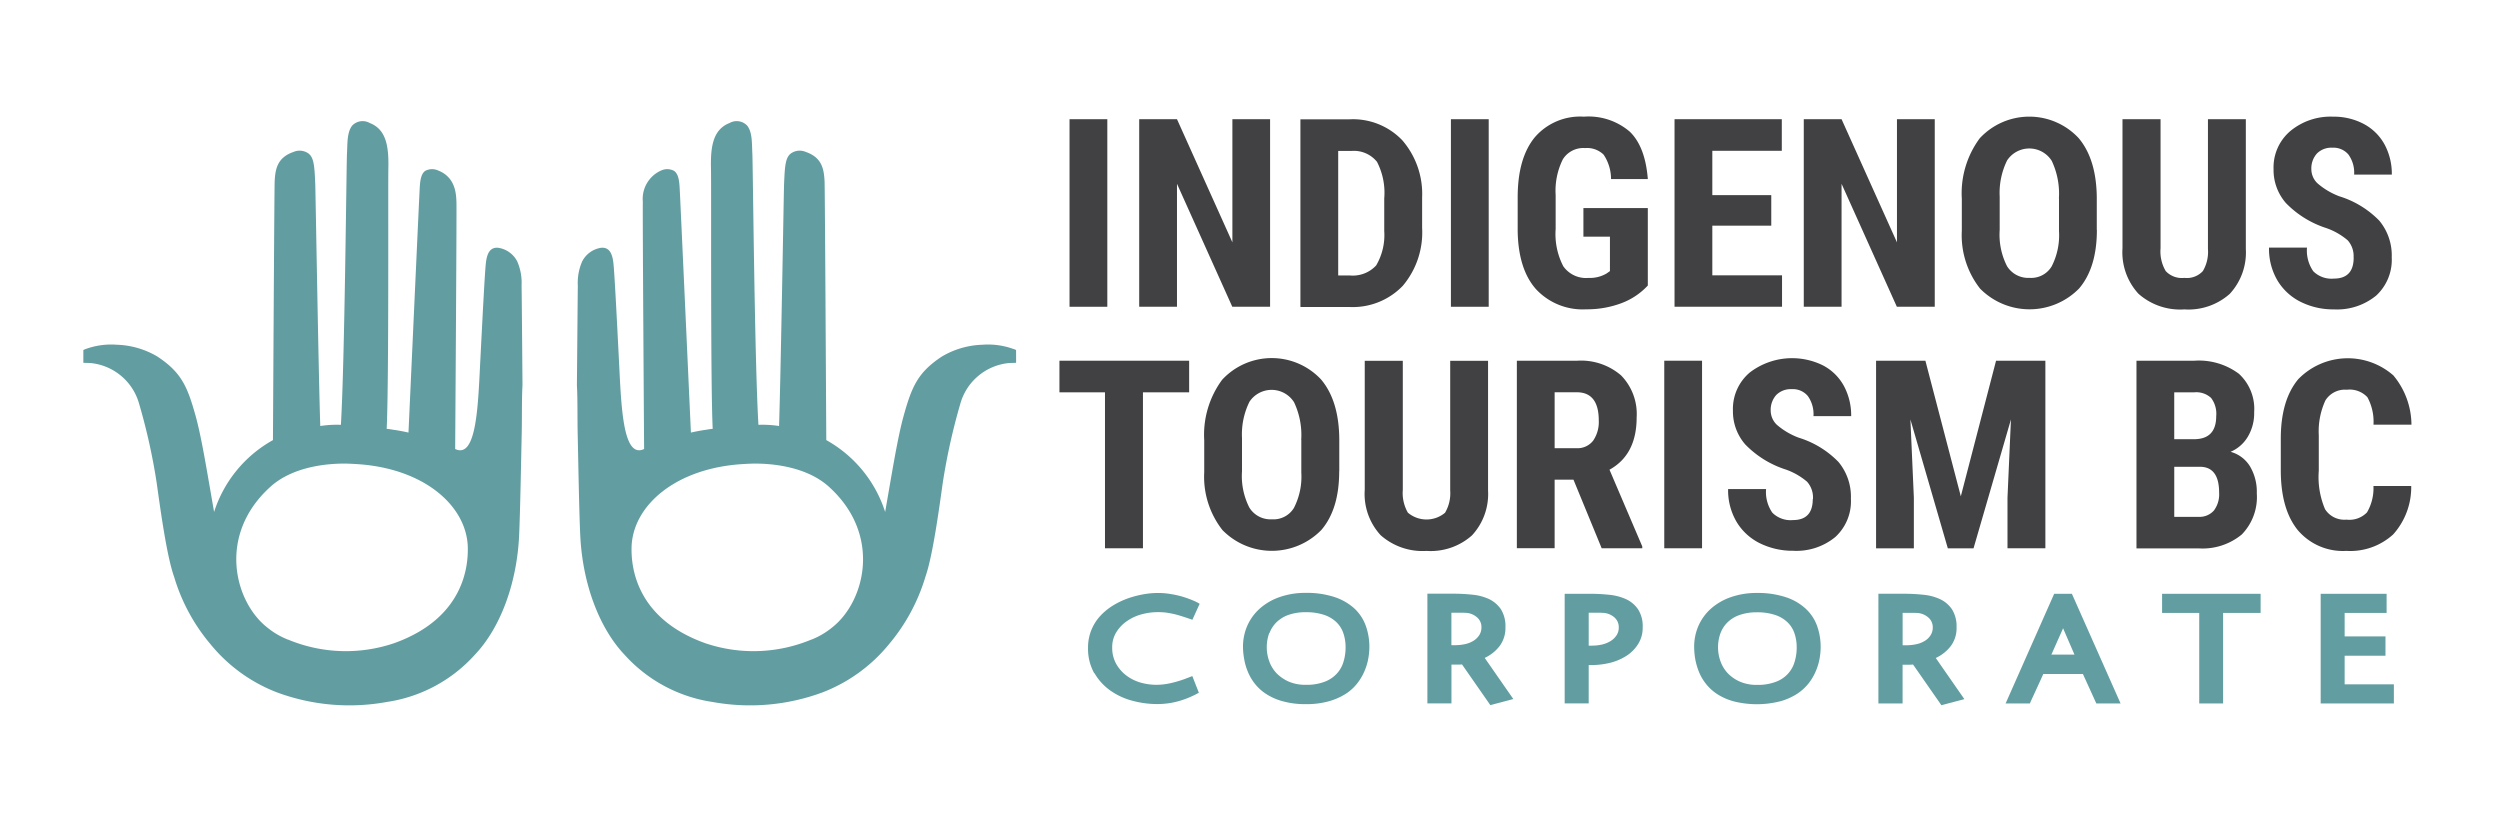
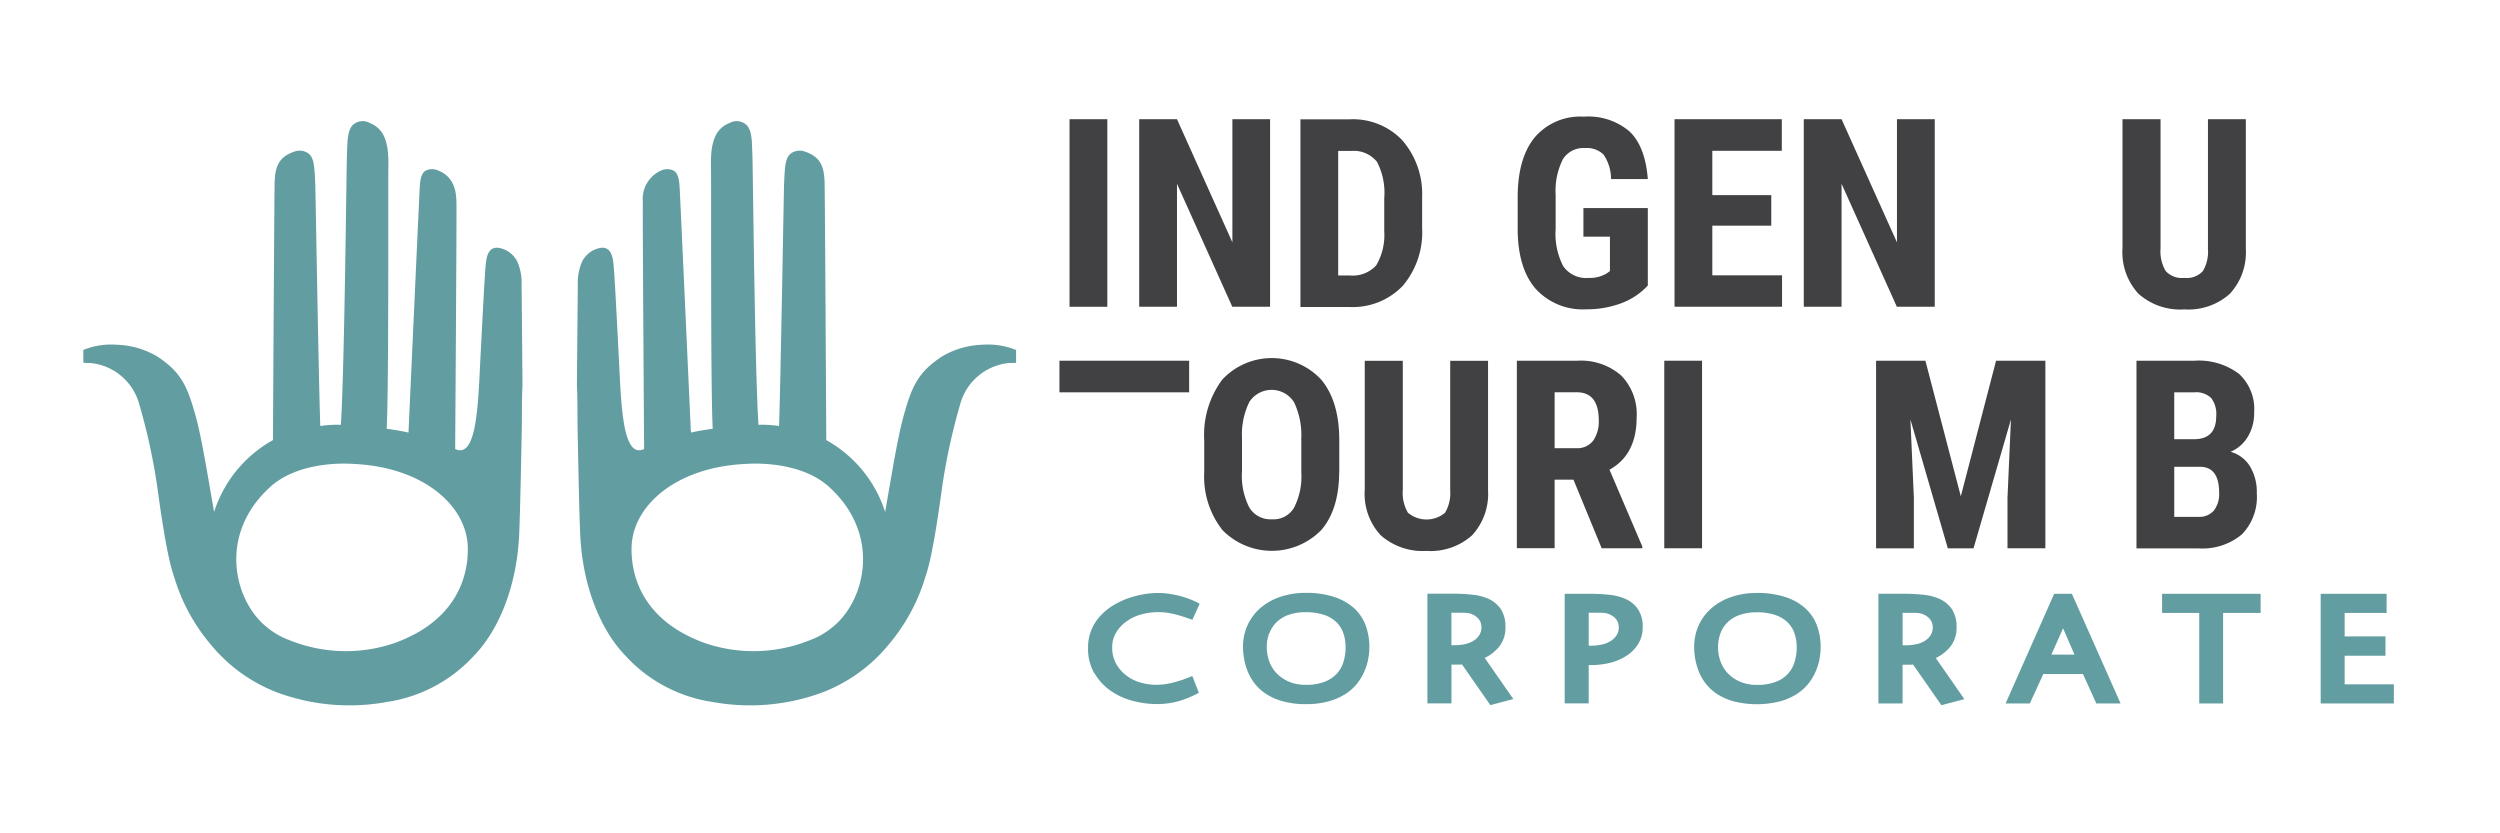
<svg xmlns="http://www.w3.org/2000/svg" width="300" height="100" viewBox="0 0 300 100">
  <defs>
    <clipPath id="clip-path">
      <rect id="Rectangle_32243" data-name="Rectangle 32243" width="300" height="100" transform="translate(105 980)" fill="#fff" />
    </clipPath>
  </defs>
  <g id="Mask_Group_82" data-name="Mask Group 82" transform="translate(-105 -980)" clip-path="url(#clip-path)">
    <g id="Layer_3" transform="translate(114.99 994)">
      <g id="Group_11661" data-name="Group 11661" transform="translate(0.01 0.56)">
        <path id="Path_9415" data-name="Path 9415" d="M258.543,52.539V65.705h8.785v-2.3h-5.907V59.972h4.9V57.651h-4.9V54.839h5.035v-2.3h-7.9ZM243.971,65.705h2.866V54.839h4.5v-2.3H239.513v2.3h4.458Zm-23.237,0h2.91c.251-.567.523-1.144.807-1.766s.556-1.21.807-1.777h4.752l1.613,3.542h2.91L228.69,52.539h-2.125Zm8.273-5.864h-2.779l1.406-3.161L229,59.841Zm-23.521,5.864h2.888V61.051h.7a4.381,4.381,0,0,0,.556-.022l3.4,4.883,2.758-.73-3.433-4.937a4.869,4.869,0,0,0,1.809-1.439,3.6,3.6,0,0,0,.687-2.245A3.835,3.835,0,0,0,214.3,54.4a3.562,3.562,0,0,0-1.439-1.221,6.238,6.238,0,0,0-1.995-.523,22.013,22.013,0,0,0-2.256-.12h-3.139V65.705Zm4.458-10.867a2.222,2.222,0,0,1,1.45.49,1.532,1.532,0,0,1,.6,1.221,1.7,1.7,0,0,1-.272.981,2.107,2.107,0,0,1-.708.676,3.186,3.186,0,0,1-1.025.392,5.557,5.557,0,0,1-1.21.12h-.4V54.828h1.569ZM193.649,65.455a7.535,7.535,0,0,0,2.027-.883,5.871,5.871,0,0,0,1.406-1.264,6.38,6.38,0,0,0,.872-1.471,6.86,6.86,0,0,0,.458-1.515,7.95,7.95,0,0,0,.131-1.362,7.487,7.487,0,0,0-.447-2.616,5.208,5.208,0,0,0-1.4-2.06,6.489,6.489,0,0,0-2.387-1.352,10.633,10.633,0,0,0-3.411-.49,9.268,9.268,0,0,0-3.1.49,7.123,7.123,0,0,0-2.376,1.352,6.05,6.05,0,0,0-1.526,2.06,6.273,6.273,0,0,0-.534,2.616,9.11,9.11,0,0,0,.12,1.362,8.109,8.109,0,0,0,.425,1.515,5.874,5.874,0,0,0,.839,1.471,5.7,5.7,0,0,0,1.373,1.264,7,7,0,0,0,2.016.883,11.333,11.333,0,0,0,5.493,0m-7.106-8.185a3.6,3.6,0,0,1,.861-1.319,3.9,3.9,0,0,1,1.45-.872,6.108,6.108,0,0,1,2.06-.316,6.721,6.721,0,0,1,2.18.316,3.875,3.875,0,0,1,1.482.872,3.3,3.3,0,0,1,.839,1.319,5.18,5.18,0,0,1,.272,1.689,5.748,5.748,0,0,1-.24,1.711,3.572,3.572,0,0,1-.785,1.439,3.655,3.655,0,0,1-1.471.992,6.041,6.041,0,0,1-2.278.371,4.971,4.971,0,0,1-1.995-.371,4.6,4.6,0,0,1-1.471-.992,4.1,4.1,0,0,1-.894-1.439,4.973,4.973,0,0,1-.011-3.4m-18.681,8.425h2.867v-4.6h.338a9.571,9.571,0,0,0,2.234-.272,6.628,6.628,0,0,0,1.962-.839,4.551,4.551,0,0,0,1.4-1.417,3.657,3.657,0,0,0,.545-2.005,3.725,3.725,0,0,0-.556-2.158,3.523,3.523,0,0,0-1.45-1.221,6.383,6.383,0,0,0-2.005-.523,21.754,21.754,0,0,0-2.234-.12h-3.117V65.705Zm4.436-10.867a2.222,2.222,0,0,1,1.45.49,1.542,1.542,0,0,1,.589,1.232,1.7,1.7,0,0,1-.272.981,2.287,2.287,0,0,1-.719.687,3.426,3.426,0,0,1-1.025.414,5.56,5.56,0,0,1-1.21.131h-.381V54.817h1.569ZM151.35,65.694h2.888V61.04h.7a4.651,4.651,0,0,0,.567-.022l3.4,4.883,2.757-.73-3.433-4.937a4.831,4.831,0,0,0,1.8-1.439,3.6,3.6,0,0,0,.687-2.245,3.835,3.835,0,0,0-.545-2.158,3.679,3.679,0,0,0-1.428-1.221,6.238,6.238,0,0,0-1.995-.523,22.013,22.013,0,0,0-2.256-.12H151.35V65.694Zm4.458-10.867a2.172,2.172,0,0,1,1.439.49,1.522,1.522,0,0,1,.589,1.221,1.7,1.7,0,0,1-.272.981,2.213,2.213,0,0,1-.708.676,3.223,3.223,0,0,1-1.014.392,5.557,5.557,0,0,1-1.21.12h-.4V54.817H155.8ZM139.5,65.444a7.535,7.535,0,0,0,2.027-.883,5.613,5.613,0,0,0,1.4-1.264,6.379,6.379,0,0,0,.872-1.471,6.86,6.86,0,0,0,.458-1.515,7.95,7.95,0,0,0,.131-1.362,7.487,7.487,0,0,0-.447-2.616,5.3,5.3,0,0,0-1.384-2.06,6.672,6.672,0,0,0-2.387-1.352,10.633,10.633,0,0,0-3.411-.49,9.268,9.268,0,0,0-3.1.49,7.123,7.123,0,0,0-2.376,1.352,6.05,6.05,0,0,0-1.526,2.06,6.273,6.273,0,0,0-.534,2.616,7.952,7.952,0,0,0,.131,1.362,6.73,6.73,0,0,0,.425,1.515,5.874,5.874,0,0,0,.839,1.471A5.557,5.557,0,0,0,132,64.561a7,7,0,0,0,2.016.883,9.862,9.862,0,0,0,2.747.338,9.727,9.727,0,0,0,2.736-.338M132.4,57.258a3.6,3.6,0,0,1,.861-1.319,3.946,3.946,0,0,1,1.439-.872,6.153,6.153,0,0,1,2.06-.316,6.721,6.721,0,0,1,2.18.316,3.875,3.875,0,0,1,1.482.872,3.3,3.3,0,0,1,.839,1.319,5.18,5.18,0,0,1,.272,1.689,5.748,5.748,0,0,1-.24,1.711A3.572,3.572,0,0,1,140.5,62.1a3.812,3.812,0,0,1-1.471.992,6.062,6.062,0,0,1-2.289.371,5.008,5.008,0,0,1-1.995-.371,4.725,4.725,0,0,1-1.471-.992,4.1,4.1,0,0,1-.894-1.439,4.973,4.973,0,0,1-.011-3.4m-20.97,4.8a6.576,6.576,0,0,0,1.918,2.1,8.131,8.131,0,0,0,2.659,1.221,11.36,11.36,0,0,0,2.932.392,9.574,9.574,0,0,0,1.613-.131,9.314,9.314,0,0,0,1.4-.349,9.662,9.662,0,0,0,1.144-.447,8.935,8.935,0,0,0,.861-.436l-.785-1.995q-.376.147-.85.327c-.316.12-.654.229-1.035.338s-.763.2-1.166.272a7.773,7.773,0,0,1-1.253.109,6.943,6.943,0,0,1-1.962-.283,5.265,5.265,0,0,1-1.689-.861,4.526,4.526,0,0,1-1.2-1.406,3.931,3.931,0,0,1-.458-1.918,3.382,3.382,0,0,1,.48-1.82,4.414,4.414,0,0,1,1.253-1.33,5.545,5.545,0,0,1,1.755-.828,7.376,7.376,0,0,1,2.016-.272,7.658,7.658,0,0,1,.872.044c.283.033.589.087.9.153s.665.163,1.046.283.807.262,1.3.436l.872-1.918a4.837,4.837,0,0,0-.73-.371,10.9,10.9,0,0,0-1.177-.436,10.233,10.233,0,0,0-1.482-.349,8.963,8.963,0,0,0-1.613-.142,9.891,9.891,0,0,0-1.831.174,11.8,11.8,0,0,0-1.886.512,9.726,9.726,0,0,0-1.787.883,7.282,7.282,0,0,0-1.493,1.264,5.687,5.687,0,0,0-1.014,1.657,5.532,5.532,0,0,0-.381,2.082,6,6,0,0,0,.741,3.052" transform="translate(9.937 4.154)" fill="#629ea1" />
        <path id="Path_9416" data-name="Path 9416" d="M106.743,27.834a8.94,8.94,0,0,0-3.728-.512,10.153,10.153,0,0,0-4.85,1.406c-2.921,1.918-3.629,3.64-4.61,7.15-.719,2.594-1.373,6.714-2.213,11.51a15.151,15.151,0,0,0-7.063-8.621c-.033-5.482-.163-30.256-.207-31.063-.076-1.46-.305-2.845-2.256-3.52a1.833,1.833,0,0,0-1.591.065c-.861.447-.916,1.515-1.014,3.826-.033.763-.381,22.267-.6,29a13.088,13.088,0,0,0-2.474-.142c-.458-7.542-.665-31.444-.73-32.534s.033-2.583-.632-3.379a1.727,1.727,0,0,0-2.1-.305c-2.038.785-2.289,2.932-2.234,5.45.055,2.213-.065,25.57.207,31.248-.229.022-.469.054-.708.1-.643.087-1.275.207-1.907.349,0,0-1.264-27.771-1.319-28.752s-.044-2.2-.7-2.649a1.734,1.734,0,0,0-1.537-.054,3.725,3.725,0,0,0-2.213,3.771c-.044.763.153,29.657.153,29.657-2.616,1.243-2.747-5.417-3.03-10.888-.24-4.687-.523-10.289-.654-11.422-.12-1.057-.436-1.907-1.439-1.842a3.058,3.058,0,0,0-2.332,1.689,6.458,6.458,0,0,0-.5,2.856c-.011.73-.109,11.946-.109,11.946.1,1.8.044,3.935.1,6.125.065,2.932.163,9.035.305,11.956.283,5.809,2.3,11.085,5.3,14.256a17.691,17.691,0,0,0,10.561,5.678,25.033,25.033,0,0,0,13.253-1.166,19.174,19.174,0,0,0,7.924-5.755,22.6,22.6,0,0,0,4.381-8.109c.883-2.5,1.657-8.273,2.082-11.292a74.515,74.515,0,0,1,2.082-9.384,6.729,6.729,0,0,1,5.929-4.97c.251,0,.785-.022.785-.022V27.954s-.2-.087-.305-.131M82.492,62.7a18.035,18.035,0,0,1-12.741.436c-8.458-3.03-8.883-9.352-8.839-11.488.109-5.014,5.319-9.591,13.559-10.016.338-.022.654-.033.959-.044,1.918-.033,6.3.207,9.144,2.758,6.4,5.766,4.349,13.722.5,16.828a9.371,9.371,0,0,1-2.583,1.537" transform="translate(4.876 -0.514)" fill="#629ea1" />
        <path id="Path_9417" data-name="Path 9417" d="M.3,27.834a8.94,8.94,0,0,1,3.728-.512,10.153,10.153,0,0,1,4.85,1.406c2.921,1.918,3.629,3.64,4.61,7.15.719,2.594,1.373,6.714,2.213,11.51a15.151,15.151,0,0,1,7.063-8.621c.033-5.482.163-30.256.207-31.063.076-1.46.305-2.845,2.267-3.52a1.838,1.838,0,0,1,1.591.065c.861.447.916,1.515,1.014,3.826.033.763.381,22.267.6,29a13.088,13.088,0,0,1,2.474-.142c.458-7.542.665-31.444.73-32.534s-.022-2.583.632-3.379a1.727,1.727,0,0,1,2.1-.305c2.038.785,2.289,2.932,2.234,5.45-.044,2.213.076,25.57-.2,31.248.229.022.469.054.708.1.643.087,1.275.207,1.907.349,0,0,1.264-27.771,1.319-28.752s.044-2.2.687-2.649a1.737,1.737,0,0,1,1.537-.054c2.191.839,2.169,3.008,2.213,3.771s-.153,29.657-.153,29.657c2.616,1.243,2.747-5.417,3.03-10.888.24-4.687.523-10.289.654-11.422.12-1.057.436-1.907,1.439-1.842A3.058,3.058,0,0,1,52.1,17.371a6.458,6.458,0,0,1,.5,2.856c.022.73.109,11.946.109,11.946-.1,1.8-.044,3.935-.1,6.125-.065,2.932-.174,9.035-.305,11.956-.283,5.809-2.289,11.085-5.3,14.256a17.663,17.663,0,0,1-10.561,5.678A24.992,24.992,0,0,1,23.2,69.022a19.174,19.174,0,0,1-7.924-5.755A22.436,22.436,0,0,1,10.9,55.158c-.894-2.5-1.668-8.273-2.093-11.292a72.652,72.652,0,0,0-2.082-9.384,6.729,6.729,0,0,0-5.929-4.97c-.251,0-.785-.022-.785-.022V27.954s.2-.087.305-.131M24.566,62.7a18.035,18.035,0,0,0,12.741.436c8.469-3.03,8.883-9.352,8.839-11.488-.109-5.014-5.319-9.591-13.559-10.016-.338-.022-.654-.033-.959-.044-1.918-.033-6.3.207-9.144,2.758-6.409,5.766-4.349,13.722-.5,16.828a9.371,9.371,0,0,0,2.583,1.537" transform="translate(-0.01 -0.514)" fill="#629ea1" />
      </g>
      <g id="Group_11665" data-name="Group 11665" transform="translate(117.144 0)">
        <rect id="Rectangle_32219" data-name="Rectangle 32219" width="4.534" height="22.507" transform="translate(1.21 0.305)" fill="#414042" />
        <path id="Path_9418" data-name="Path 9418" d="M131.966,22.787h-4.534L120.794,8.029V22.787H116.26V.28h4.534l6.649,14.779V.28h4.523Z" transform="translate(-106.69 0.025)" fill="#414042" />
        <path id="Path_9419" data-name="Path 9419" d="M138.544,4.072V19.026h1.362a3.812,3.812,0,0,0,3.193-1.2,7.177,7.177,0,0,0,.97-4.131V9.783a8.069,8.069,0,0,0-.872-4.392,3.559,3.559,0,0,0-3-1.308h-1.657ZM134.01,22.786V.29h5.94A8.185,8.185,0,0,1,146.228,2.8a9.83,9.83,0,0,1,2.387,6.867v3.651a9.925,9.925,0,0,1-2.332,6.965,8.326,8.326,0,0,1-6.441,2.529h-5.82Z" transform="translate(-105.094 0.026)" fill="#414042" />
-         <rect id="Rectangle_32220" data-name="Rectangle 32220" width="4.534" height="22.507" transform="translate(46.976 0.305)" fill="#414042" />
        <path id="Path_9420" data-name="Path 9420" d="M173.549,20.262a8.289,8.289,0,0,1-3.215,2.136,11.739,11.739,0,0,1-4.174.719,7.636,7.636,0,0,1-6.016-2.4q-2.142-2.4-2.213-7V9.668c0-3.1.676-5.493,2.027-7.161A7.175,7.175,0,0,1,165.876,0a7.592,7.592,0,0,1,5.515,1.809c1.243,1.21,1.951,3.1,2.158,5.678h-4.414a5.265,5.265,0,0,0-.894-2.932,2.844,2.844,0,0,0-2.223-.785,2.887,2.887,0,0,0-2.67,1.352,8.468,8.468,0,0,0-.861,4.283v4.076a8.37,8.37,0,0,0,.916,4.469,3.332,3.332,0,0,0,3.019,1.4,3.963,3.963,0,0,0,2.18-.534l.4-.283V14.4h-3.183V10.965h7.728v9.3Z" transform="translate(-102.943 0)" fill="#414042" />
        <path id="Path_9421" data-name="Path 9421" d="M186.808,13.054h-7.074v5.962H188.1v3.771H175.2V.28h12.872V4.073h-8.338V9.392h7.074Z" transform="translate(-101.39 0.025)" fill="#414042" />
        <path id="Path_9422" data-name="Path 9422" d="M205.147,22.787H200.6L193.964,8.029V22.787H189.43V.28h4.534l6.649,14.779V.28h4.534Z" transform="translate(-100.111 0.025)" fill="#414042" />
        <g id="Group_11662" data-name="Group 11662" transform="translate(108.284 0)">
-           <path id="Path_9423" data-name="Path 9423" d="M218.481,9.82A9.2,9.2,0,0,0,217.62,5.3a3.188,3.188,0,0,0-5.352-.054,8.818,8.818,0,0,0-.894,4.349v4a8.319,8.319,0,0,0,.883,4.349,3,3,0,0,0,2.714,1.4,2.863,2.863,0,0,0,2.638-1.373,8.17,8.17,0,0,0,.883-4.24V9.809Zm4.556,3.771q0,4.529-2.136,7.03a8.329,8.329,0,0,1-11.88.011,10.365,10.365,0,0,1-2.191-6.943V9.842A11.084,11.084,0,0,1,208.977,2.6a8.1,8.1,0,0,1,11.858-.044q2.158,2.55,2.191,7.183v3.847Z" transform="translate(-206.83 0)" fill="#414042" />
          <path id="Path_9424" data-name="Path 9424" d="M239.321.28V15.866a7.3,7.3,0,0,1-1.929,5.373,7.459,7.459,0,0,1-5.45,1.864,7.541,7.541,0,0,1-5.515-1.886,7.352,7.352,0,0,1-1.907-5.45V.28h4.567V15.768a4.622,4.622,0,0,0,.621,2.736,2.645,2.645,0,0,0,2.234.817,2.607,2.607,0,0,0,2.223-.817,4.532,4.532,0,0,0,.61-2.659V.28Z" transform="translate(-205.239 0.025)" fill="#414042" />
-           <path id="Path_9425" data-name="Path 9425" d="M250.8,16.916a2.831,2.831,0,0,0-.708-2.082,8.032,8.032,0,0,0-2.55-1.46,11.788,11.788,0,0,1-4.861-3.008,6.022,6.022,0,0,1-1.482-4.076,5.713,5.713,0,0,1,2.016-4.567A7.567,7.567,0,0,1,248.334,0a7.7,7.7,0,0,1,3.684.872,6.105,6.105,0,0,1,2.5,2.463,7.436,7.436,0,0,1,.872,3.619h-4.523a3.72,3.72,0,0,0-.676-2.4,2.349,2.349,0,0,0-1.94-.828,2.424,2.424,0,0,0-1.853.7,2.679,2.679,0,0,0-.665,1.9A2.348,2.348,0,0,0,246.47,8,8.662,8.662,0,0,0,249.1,9.559a11.352,11.352,0,0,1,4.785,2.921,6.511,6.511,0,0,1,1.493,4.4,5.842,5.842,0,0,1-1.864,4.589,7.4,7.4,0,0,1-5.079,1.657,8.732,8.732,0,0,1-3.967-.894,6.725,6.725,0,0,1-2.8-2.572,7.458,7.458,0,0,1-1.014-3.946h4.556a4.343,4.343,0,0,0,.752,2.834,3.093,3.093,0,0,0,2.474.883c1.58,0,2.376-.839,2.376-2.518" transform="translate(-203.789 0)" fill="#414042" />
        </g>
-         <path id="Path_9426" data-name="Path 9426" d="M123.044,30.663H117.5V49.377h-4.556V30.663H107.48V26.87h15.564Z" transform="translate(-107.48 2.416)" fill="#414042" />
+         <path id="Path_9426" data-name="Path 9426" d="M123.044,30.663H117.5h-4.556V30.663H107.48V26.87h15.564Z" transform="translate(-107.48 2.416)" fill="#414042" />
        <g id="Group_11663" data-name="Group 11663" transform="translate(17.373 28.97)">
          <path id="Path_9427" data-name="Path 9427" d="M135.06,36.4a9.2,9.2,0,0,0-.861-4.523,3.188,3.188,0,0,0-5.352-.054,8.818,8.818,0,0,0-.894,4.349v4a8.319,8.319,0,0,0,.883,4.349,2.981,2.981,0,0,0,2.714,1.406,2.863,2.863,0,0,0,2.638-1.373,8.225,8.225,0,0,0,.883-4.24V36.4Zm4.556,3.771q0,4.529-2.136,7.03a8.3,8.3,0,0,1-11.869.022,10.365,10.365,0,0,1-2.191-6.943V36.433a11.116,11.116,0,0,1,2.147-7.248,8.109,8.109,0,0,1,11.869-.044q2.158,2.55,2.191,7.183v3.847Z" transform="translate(-123.42 -26.58)" fill="#414042" />
          <path id="Path_9428" data-name="Path 9428" d="M155.891,26.87V42.456a7.3,7.3,0,0,1-1.929,5.373,7.442,7.442,0,0,1-5.45,1.864A7.586,7.586,0,0,1,143,47.807a7.308,7.308,0,0,1-1.907-5.45V26.881h4.567V42.369a4.716,4.716,0,0,0,.61,2.736,3.465,3.465,0,0,0,4.458.011,4.6,4.6,0,0,0,.621-2.67V26.881h4.534Z" transform="translate(-121.831 -26.554)" fill="#414042" />
          <path id="Path_9429" data-name="Path 9429" d="M162.374,37.366h2.583a2.375,2.375,0,0,0,2.038-.9,3.959,3.959,0,0,0,.676-2.42c0-2.256-.883-3.39-2.638-3.39h-2.659v6.7Zm2.256,3.782h-2.256v8.218H157.84V26.87h7.237a7.366,7.366,0,0,1,5.275,1.766,6.621,6.621,0,0,1,1.864,5.035q0,4.48-3.259,6.278l3.935,9.21v.218H168.02l-3.379-8.218Z" transform="translate(-120.325 -26.554)" fill="#414042" />
        </g>
        <rect id="Rectangle_32221" data-name="Rectangle 32221" width="4.534" height="22.507" transform="translate(72.578 29.286)" fill="#414042" />
-         <path id="Path_9430" data-name="Path 9430" d="M191.28,43.495a2.831,2.831,0,0,0-.708-2.082,8.032,8.032,0,0,0-2.55-1.46,11.787,11.787,0,0,1-4.861-3.008,6.014,6.014,0,0,1-1.482-4.065,5.713,5.713,0,0,1,2.016-4.567,8.353,8.353,0,0,1,8.8-.85,6.04,6.04,0,0,1,2.5,2.463,7.466,7.466,0,0,1,.872,3.619h-4.523a3.753,3.753,0,0,0-.676-2.409,2.335,2.335,0,0,0-1.94-.828,2.465,2.465,0,0,0-1.853.7,2.679,2.679,0,0,0-.665,1.9,2.367,2.367,0,0,0,.741,1.678,8.6,8.6,0,0,0,2.627,1.548,11.235,11.235,0,0,1,4.774,2.921,6.524,6.524,0,0,1,1.482,4.4,5.807,5.807,0,0,1-1.864,4.589,7.33,7.33,0,0,1-5.079,1.657,8.875,8.875,0,0,1-3.967-.894,6.705,6.705,0,0,1-2.8-2.561A7.458,7.458,0,0,1,181.1,42.3h4.556a4.343,4.343,0,0,0,.752,2.834,3.093,3.093,0,0,0,2.474.883c1.58,0,2.376-.839,2.376-2.518" transform="translate(-100.86 2.391)" fill="#414042" />
        <path id="Path_9431" data-name="Path 9431" d="M203.308,26.87l4.251,16.273,4.229-16.273h5.918V49.377h-4.545V43.3l.414-9.384-4.49,15.466H206l-4.49-15.466.414,9.384v6.082H197.39V26.87Z" transform="translate(-99.395 2.416)" fill="#414042" />
        <g id="Group_11664" data-name="Group 11664" transform="translate(129.243 28.992)">
          <path id="Path_9432" data-name="Path 9432" d="M230.594,39.589v6.016h2.9a2.3,2.3,0,0,0,1.853-.752,3.235,3.235,0,0,0,.632-2.147q0-3.025-2.191-3.106h-3.193Zm0-3.3h2.365c1.777,0,2.67-.916,2.67-2.768a3.132,3.132,0,0,0-.621-2.191A2.617,2.617,0,0,0,233,30.663h-2.409v5.624Zm-4.534,13.09V26.87H233a8.02,8.02,0,0,1,5.352,1.569,5.714,5.714,0,0,1,1.831,4.6,5.493,5.493,0,0,1-.763,2.954,4.4,4.4,0,0,1-2.071,1.809,3.943,3.943,0,0,1,2.332,1.744,5.958,5.958,0,0,1,.817,3.226,6.433,6.433,0,0,1-1.8,4.948,7.388,7.388,0,0,1-5.21,1.668H226.06Z" transform="translate(-226.06 -26.576)" fill="#414042" />
-           <path id="Path_9433" data-name="Path 9433" d="M257.6,41.9a8.491,8.491,0,0,1-2.158,5.831,7.644,7.644,0,0,1-5.624,1.984,7.092,7.092,0,0,1-5.842-2.507q-2.027-2.518-2.027-7.161V36.257c0-3.1.7-5.471,2.1-7.15a8.292,8.292,0,0,1,11.411-.447,9.329,9.329,0,0,1,2.169,5.907h-4.556a6.139,6.139,0,0,0-.73-3.292,2.91,2.91,0,0,0-2.463-.9,2.767,2.767,0,0,0-2.572,1.275,8.853,8.853,0,0,0-.8,4.2v4.251a9.819,9.819,0,0,0,.752,4.61,2.741,2.741,0,0,0,2.572,1.253,2.925,2.925,0,0,0,2.463-.872,5.758,5.758,0,0,0,.774-3.161h4.534Z" transform="translate(-224.631 -26.6)" fill="#414042" />
        </g>
      </g>
    </g>
  </g>
</svg>